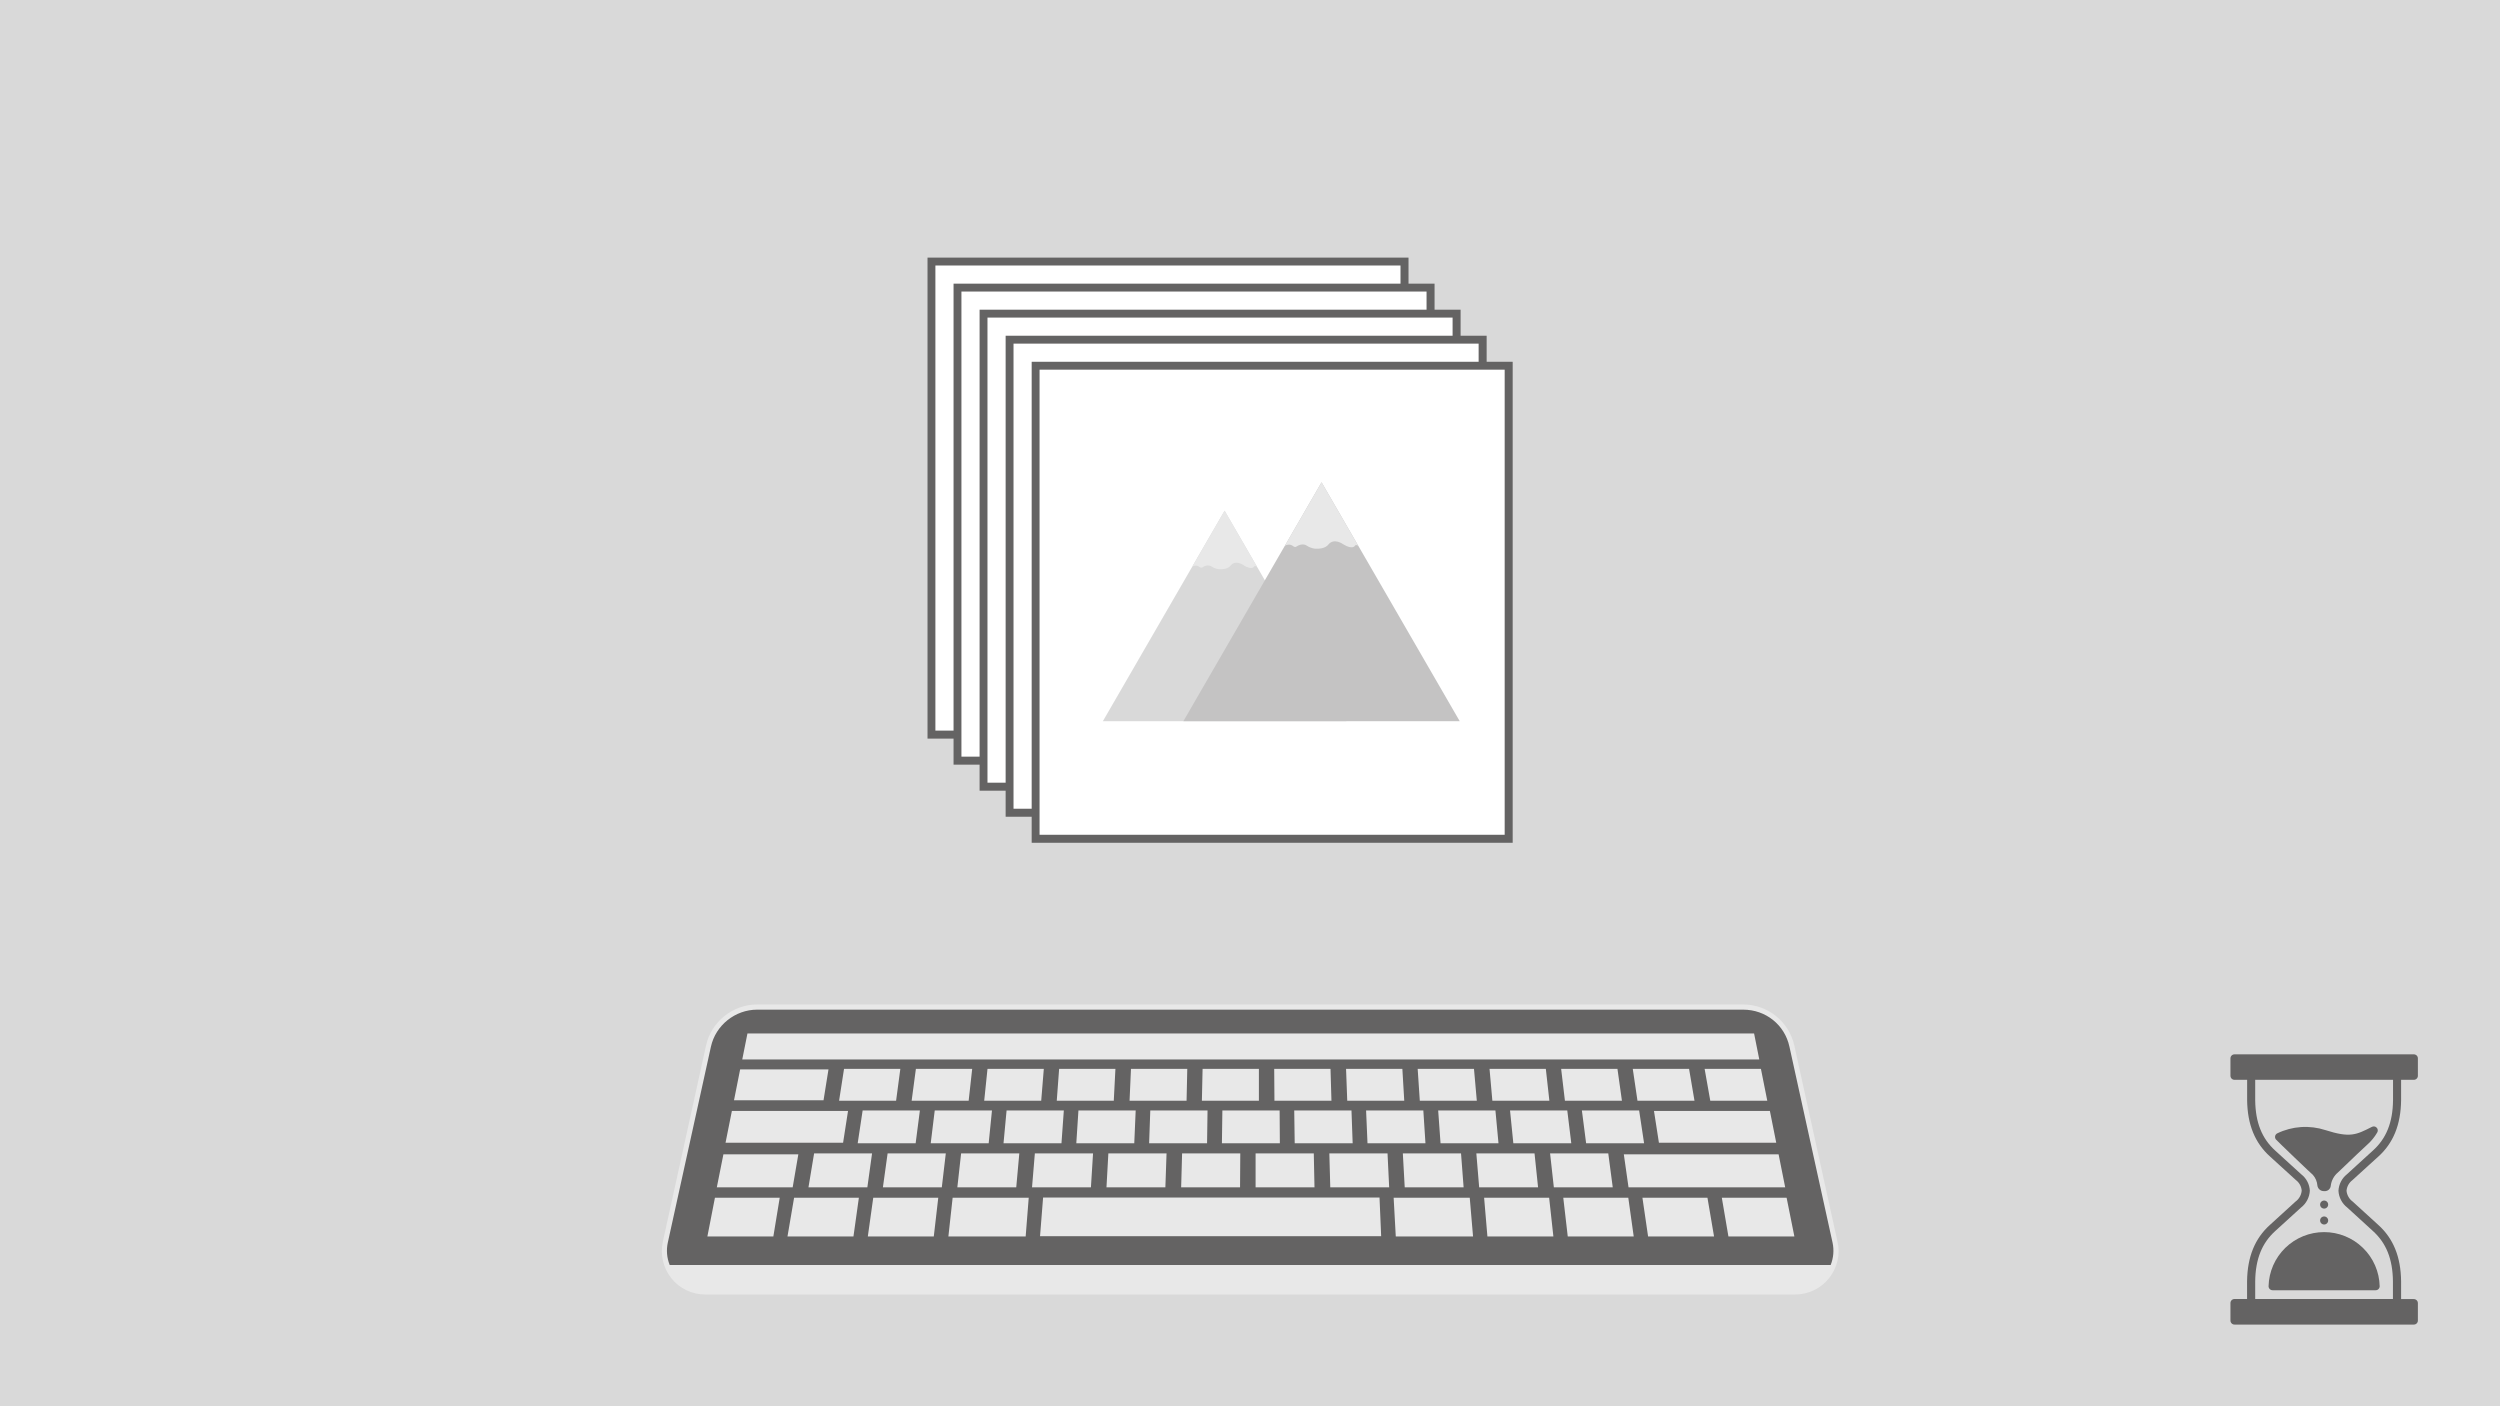
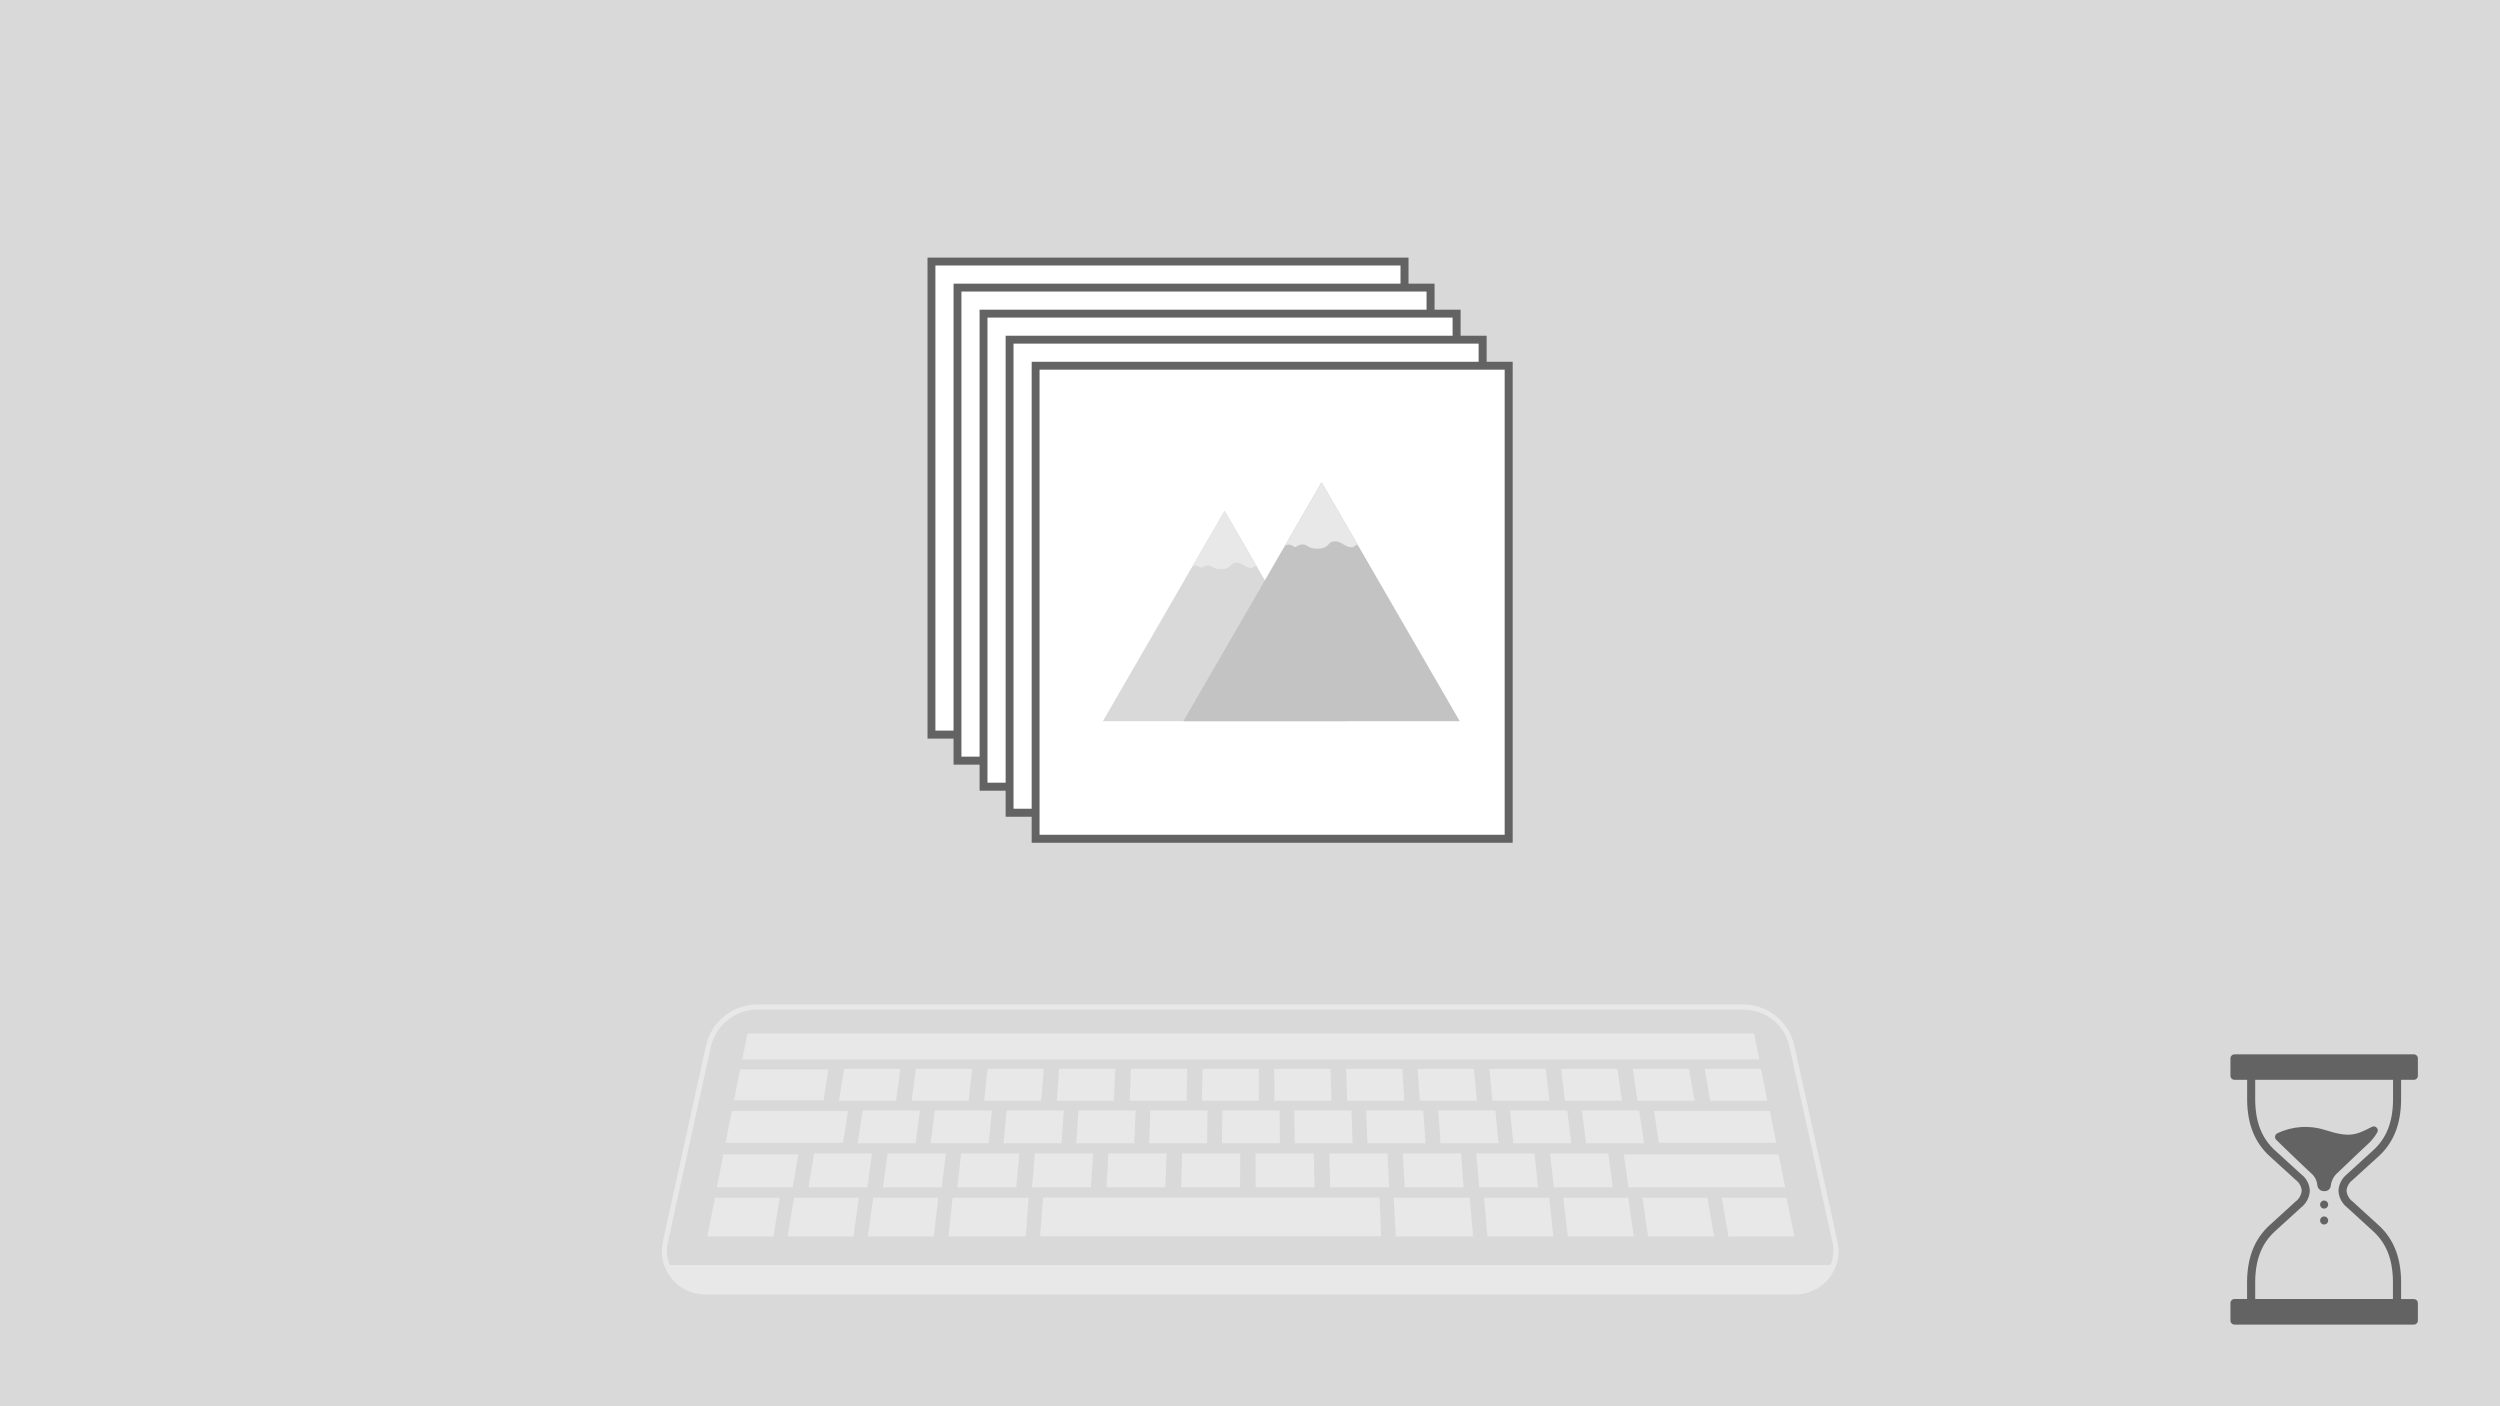
<svg xmlns="http://www.w3.org/2000/svg" width="1440" viewBox="0 0 1440 810" height="810" version="1.0">
  <defs>
    <clipPath id="a">
-       <path d="M 565.516 236 L 712 236 L 712 363.539 L 565.516 363.539 Z M 565.516 236" />
-     </clipPath>
+       </clipPath>
    <clipPath id="b">
      <path d="M 613 219.539 L 779.266 219.539 L 779.266 363.539 L 613 363.539 Z M 613 219.539" />
    </clipPath>
    <clipPath id="c">
      <path d="M 674 219.539 L 719 219.539 L 719 260 L 674 260 Z M 674 219.539" />
    </clipPath>
    <clipPath id="d">
      <path d="M 635.277 294 L 776 294 L 776 415.547 L 635.277 415.547 Z M 635.277 294" />
    </clipPath>
    <clipPath id="e">
      <path d="M 681 277.547 L 840.777 277.547 L 840.777 415.547 L 681 415.547 Z M 681 277.547" />
    </clipPath>
    <clipPath id="f">
      <path d="M 740 277.547 L 783 277.547 L 783 317 L 740 317 Z M 740 277.547" />
    </clipPath>
    <clipPath id="g">
      <path d="M 381 578.48 L 1060 578.48 L 1060 745.73 L 381 745.73 Z M 381 578.48" />
    </clipPath>
    <clipPath id="h">
      <path d="M 1284.699 607.211 L 1392.699 607.211 L 1392.699 763 L 1284.699 763 Z M 1284.699 607.211" />
    </clipPath>
  </defs>
-   <path fill="#FFF" d="M-144 -81H1584V891H-144z" />
  <path fill="#D9D9D9" d="M-144 -81H1584V891H-144z" />
  <path fill="#646363" d="M 534.246 148.383 L 811.305 148.383 L 811.305 425.441 L 534.246 425.441 L 534.246 148.383" />
  <path fill="#FFF" d="M 538.789 152.93 L 806.691 152.93 L 806.691 420.828 L 538.789 420.828 L 538.789 152.93" />
  <g clip-path="url(#a)">
    <path fill="#D9D9D9" d="M 565.492 363.383 L 638.422 236.879 L 711.352 363.383 Z M 565.492 363.383" />
  </g>
  <path fill="#E8E8E8" d="M 619.051 270.492 L 638.422 236.879 L 657.793 270.492 C 657.793 270.492 656.523 269.664 656.055 270.492 C 656.055 270.492 654.91 272.781 649.938 269.75 C 649.938 269.75 645.094 266.09 642.023 269.84 C 642.023 269.84 640.391 272.367 635.301 272.039 C 635.301 272.039 633.156 272.094 630.586 270.414 C 630.586 270.414 628.531 268.793 625.285 270.82 C 625.285 270.82 624.656 271.648 623.305 270.633 C 623.305 270.633 621.672 269.086 619.051 270.492" />
  <g clip-path="url(#b)">
    <path fill="#C4C3C3" d="M 613.727 363.383 L 696.508 219.801 L 779.285 363.383 Z M 613.727 363.383" />
  </g>
  <g clip-path="url(#c)">
-     <path fill="#E8E8E8" d="M 674.512 257.949 L 696.508 219.801 L 718.492 257.949 C 718.492 257.949 717.055 257.012 716.512 257.949 C 716.512 257.949 715.215 260.543 709.578 257.109 C 709.578 257.109 704.07 252.945 700.598 257.207 C 700.598 257.207 698.75 260.074 692.961 259.703 C 692.961 259.703 690.52 259.777 687.605 257.859 C 687.605 257.859 685.285 256.02 681.609 258.316 C 681.609 258.316 680.879 259.254 679.355 258.109 C 679.355 258.109 677.492 256.344 674.512 257.949" />
-   </g>
+     </g>
  <path fill="#646363" d="M 549.246 163.383 L 826.305 163.383 L 826.305 440.441 L 549.246 440.441 L 549.246 163.383" />
  <path fill="#FFF" d="M 553.789 167.93 L 821.691 167.93 L 821.691 435.828 L 553.789 435.828 L 553.789 167.93" />
  <path fill="#646363" d="M 564.246 178.383 L 841.305 178.383 L 841.305 455.441 L 564.246 455.441 L 564.246 178.383" />
  <path fill="#FFF" d="M 568.789 182.93 L 836.691 182.93 L 836.691 450.828 L 568.789 450.828 L 568.789 182.93" />
  <path fill="#646363" d="M 579.246 193.383 L 856.305 193.383 L 856.305 470.441 L 579.246 470.441 L 579.246 193.383" />
  <path fill="#FFF" d="M 583.789 197.93 L 851.691 197.93 L 851.691 465.828 L 583.789 465.828 L 583.789 197.93" />
  <path fill="#646363" d="M 594.246 208.383 L 871.305 208.383 L 871.305 485.441 L 594.246 485.441 L 594.246 208.383" />
  <path fill="#FFF" d="M 598.789 212.93 L 866.691 212.93 L 866.691 480.828 L 598.789 480.828 L 598.789 212.93" />
  <g clip-path="url(#d)">
-     <path fill="#D9D9D9" d="M 635.254 415.398 L 705.371 294.164 L 775.484 415.398 Z M 635.254 415.398" />
+     <path fill="#D9D9D9" d="M 635.254 415.398 L 705.371 294.164 L 775.484 415.398 Z " />
  </g>
  <path fill="#E8E8E8" d="M 686.746 326.375 L 705.371 294.164 L 723.996 326.375 C 723.996 326.375 722.77 325.582 722.32 326.375 C 722.32 326.375 721.223 328.57 716.441 325.664 C 716.441 325.664 711.785 322.156 708.832 325.75 C 708.832 325.75 707.266 328.172 702.367 327.859 C 702.367 327.859 700.305 327.91 697.836 326.305 C 697.836 326.305 695.859 324.746 692.742 326.691 C 692.742 326.691 692.133 327.484 690.836 326.512 C 690.836 326.512 689.266 325.027 686.746 326.375" />
  <g clip-path="url(#e)">
    <path fill="#C4C3C3" d="M 681.629 415.398 L 761.215 277.797 L 840.797 415.398 Z M 681.629 415.398" />
  </g>
  <g clip-path="url(#f)">
    <path fill="#E8E8E8" d="M 740.066 314.355 L 761.215 277.797 L 782.348 314.355 C 782.348 314.355 780.969 313.457 780.445 314.355 C 780.445 314.355 779.199 316.84 773.781 313.551 C 773.781 313.551 768.484 309.559 765.148 313.645 C 765.148 313.645 763.367 316.391 757.801 316.035 C 757.801 316.035 755.457 316.109 752.652 314.27 C 752.652 314.27 750.426 312.504 746.887 314.711 C 746.887 314.711 746.188 315.609 744.723 314.512 C 744.723 314.512 742.934 312.82 740.066 314.355" />
  </g>
-   <path fill="#646363" d="M 1057.039 715.457 C 1060.297 730.137 1049.168 744.141 1034.105 744.141 L 406.234 744.141 C 391.172 744.141 380.047 730.137 383.305 715.457 L 408.137 602.633 C 410.984 589.449 422.656 580.07 436.09 580.07 L 1003.98 580.07 C 1017.414 580.07 1029.086 589.449 1032.07 602.633 Z M 1057.039 715.457" />
  <g clip-path="url(#g)">
    <path fill="#E8E8E8" d="M 795.551 712.059 L 599.062 712.059 L 600.824 689.766 L 794.602 689.766 Z M 592.547 689.902 L 548.719 689.902 L 546.273 712.195 L 590.785 712.195 Z M 846.574 689.902 L 802.742 689.902 L 803.965 712.195 L 848.473 712.195 Z M 540.441 689.902 L 502.988 689.902 L 499.867 712.195 L 537.863 712.195 Z M 892.305 689.902 L 854.852 689.902 L 856.75 712.195 L 894.746 712.195 Z M 937.898 689.902 L 900.445 689.902 L 903.023 712.195 L 941.02 712.195 Z M 983.492 689.902 L 946.039 689.902 L 949.297 712.195 L 987.289 712.195 Z M 1029.086 689.902 L 991.77 689.902 L 995.57 712.195 L 1033.562 712.195 Z M 494.711 689.902 L 457.395 689.902 L 453.594 712.195 L 491.59 712.195 Z M 449.117 689.902 L 411.801 689.902 L 407.457 712.195 L 445.453 712.195 Z M 459.836 664.891 L 416.684 664.891 L 412.883 683.922 L 456.578 683.922 Z M 1024.473 664.891 L 935.32 664.891 L 938.031 683.922 L 1028.273 683.922 Z M 544.781 664.348 L 511.266 664.348 L 508.551 683.922 L 542.477 683.922 Z M 502.309 664.348 L 468.926 664.348 L 465.672 683.922 L 499.594 683.922 Z M 587.121 664.348 L 553.602 664.348 L 551.43 683.922 L 585.355 683.922 Z M 629.594 664.348 L 596.074 664.348 L 594.449 683.922 L 628.371 683.922 Z M 671.93 664.348 L 638.414 664.348 L 637.328 683.922 L 671.254 683.922 Z M 714.402 664.348 L 680.887 664.348 L 680.344 683.922 L 714.27 683.922 Z M 756.742 664.348 L 723.223 664.348 L 723.223 683.922 L 757.148 683.922 Z M 799.215 664.348 L 765.699 664.348 L 766.238 683.922 L 800.164 683.922 Z M 841.551 664.348 L 808.035 664.348 L 809.121 683.922 L 843.043 683.922 Z M 883.891 664.348 L 850.371 664.348 L 852 683.922 L 885.926 683.922 Z M 926.363 664.348 L 892.844 664.348 L 895.016 683.922 L 928.941 683.922 Z M 1019.453 639.879 L 952.688 639.879 L 955.539 658.23 L 1023.113 658.23 Z M 488.469 639.879 L 421.57 639.879 L 417.906 658.23 L 485.617 658.23 Z M 571.379 639.609 L 538.406 639.609 L 536.098 658.504 L 569.48 658.504 Z M 529.855 639.609 L 496.883 639.609 L 494.031 658.504 L 527.414 658.504 Z M 612.766 639.609 L 579.793 639.609 L 578.027 658.504 L 611.41 658.504 Z M 654.156 639.609 L 621.18 639.609 L 619.957 658.504 L 653.34 658.504 Z M 695.543 639.609 L 662.566 639.609 L 661.891 658.504 L 695.27 658.504 Z M 737.066 639.609 L 704.09 639.609 L 703.82 658.504 L 737.199 658.504 Z M 778.453 639.609 L 745.48 639.609 L 745.75 658.504 L 779.133 658.504 Z M 819.84 639.609 L 786.867 639.609 L 787.68 658.504 L 821.062 658.504 Z M 861.363 639.609 L 828.391 639.609 L 829.746 658.504 L 863.129 658.504 Z M 902.75 639.609 L 869.777 639.609 L 871.676 658.504 L 905.059 658.504 Z M 944.141 639.609 L 911.164 639.609 L 913.605 658.504 L 946.988 658.504 Z M 477.207 615.957 L 426.32 615.957 L 422.789 633.762 L 474.355 633.762 Z M 559.98 615.684 L 527.551 615.684 L 525.105 634.035 L 557.945 634.035 Z M 518.594 615.684 L 486.16 615.684 L 483.312 634.035 L 516.148 634.035 Z M 601.234 615.684 L 568.801 615.684 L 566.902 634.035 L 599.738 634.035 Z M 642.484 615.684 L 610.055 615.684 L 608.695 634.035 L 641.535 634.035 Z M 683.871 615.684 L 651.441 615.684 L 650.625 634.035 L 683.465 634.035 Z M 725.125 615.684 L 692.691 615.684 L 692.285 634.035 L 725.125 634.035 Z M 766.375 615.684 L 733.945 615.684 L 734.078 634.035 L 766.918 634.035 Z M 807.762 615.684 L 775.332 615.684 L 776.012 634.035 L 808.848 634.035 Z M 849.016 615.684 L 816.582 615.684 L 817.805 634.035 L 850.645 634.035 Z M 890.402 615.684 L 857.973 615.684 L 859.602 634.035 L 892.438 634.035 Z M 931.656 615.684 L 899.223 615.684 L 901.395 634.035 L 934.234 634.035 Z M 972.906 615.684 L 940.477 615.684 L 943.188 634.035 L 976.027 634.035 Z M 1014.293 615.684 L 981.863 615.684 L 985.121 634.035 L 1017.957 634.035 Z M 1010.359 595.293 L 430.527 595.293 L 427.539 610.246 L 1013.344 610.246 Z M 1053.512 736.254 C 1048.762 742.238 1041.57 745.633 1033.973 745.633 L 406.234 745.633 C 398.637 745.633 391.445 742.238 386.695 736.254 C 381.945 730.273 380.184 722.664 381.809 715.188 L 406.645 602.363 C 409.629 588.496 422.113 578.574 436.09 578.574 L 1003.98 578.574 C 1018.23 578.574 1030.441 588.363 1033.562 602.363 L 1058.395 715.188 C 1060.16 722.527 1058.262 730.273 1053.512 736.254 Z M 385.746 728.645 L 1054.461 728.645 C 1056.09 724.566 1056.496 720.078 1055.547 715.73 L 1030.715 602.906 C 1028 590.266 1017.008 581.566 1004.117 581.566 L 436.09 581.566 C 423.469 581.566 412.207 590.535 409.492 602.906 L 384.66 715.73 C 383.711 720.078 384.117 724.566 385.746 728.645 Z M 385.746 728.645" />
  </g>
  <path fill="#646363" d="M 1341.023 693.836 C 1341.023 694.145 1340.965 694.438 1340.848 694.723 C 1340.73 695.008 1340.562 695.258 1340.344 695.477 C 1340.125 695.691 1339.875 695.859 1339.59 695.977 C 1339.305 696.094 1339.008 696.152 1338.699 696.152 C 1338.395 696.152 1338.098 696.094 1337.812 695.977 C 1337.527 695.859 1337.277 695.691 1337.059 695.477 C 1336.84 695.258 1336.672 695.008 1336.555 694.723 C 1336.438 694.438 1336.379 694.145 1336.379 693.836 C 1336.379 693.527 1336.438 693.23 1336.555 692.949 C 1336.672 692.664 1336.84 692.414 1337.059 692.195 C 1337.277 691.977 1337.527 691.812 1337.812 691.691 C 1338.098 691.574 1338.395 691.516 1338.699 691.516 C 1339.008 691.516 1339.305 691.574 1339.59 691.691 C 1339.875 691.812 1340.125 691.977 1340.344 692.195 C 1340.562 692.414 1340.73 692.664 1340.848 692.949 C 1340.965 693.23 1341.023 693.527 1341.023 693.836 Z M 1341.023 693.836" />
  <path fill="#646363" d="M 1341.023 703 C 1341.023 703.305 1340.965 703.602 1340.848 703.887 C 1340.73 704.172 1340.562 704.422 1340.344 704.637 C 1340.125 704.855 1339.875 705.023 1339.59 705.141 C 1339.305 705.258 1339.008 705.316 1338.699 705.316 C 1338.395 705.316 1338.098 705.258 1337.812 705.141 C 1337.527 705.023 1337.277 704.855 1337.059 704.637 C 1336.84 704.422 1336.672 704.172 1336.555 703.887 C 1336.438 703.602 1336.379 703.305 1336.379 703 C 1336.379 702.691 1336.438 702.395 1336.555 702.113 C 1336.672 701.828 1336.84 701.578 1337.059 701.359 C 1337.277 701.141 1337.527 700.973 1337.812 700.855 C 1338.098 700.738 1338.395 700.68 1338.699 700.68 C 1339.008 700.68 1339.305 700.738 1339.59 700.855 C 1339.875 700.973 1340.125 701.141 1340.344 701.359 C 1340.562 701.578 1340.73 701.828 1340.848 702.113 C 1340.965 702.395 1341.023 702.691 1341.023 703 Z M 1341.023 703" />
  <g clip-path="url(#h)">
    <path fill="#646363" d="M 1355.004 679.754 L 1365.039 670.609 L 1369.855 666.25 C 1378.555 658.422 1382.867 647.812 1383.035 633.77 L 1383.035 621.973 L 1390.32 621.973 C 1390.633 621.98 1390.938 621.926 1391.227 621.812 C 1391.52 621.695 1391.777 621.531 1392 621.312 C 1392.223 621.094 1392.398 620.84 1392.52 620.555 C 1392.641 620.266 1392.699 619.965 1392.699 619.652 L 1392.699 609.617 C 1392.699 609.309 1392.641 609.016 1392.523 608.73 C 1392.406 608.445 1392.238 608.195 1392.02 607.977 C 1391.801 607.762 1391.551 607.594 1391.266 607.477 C 1390.98 607.359 1390.684 607.297 1390.379 607.297 L 1287.062 607.297 C 1286.754 607.297 1286.457 607.359 1286.172 607.477 C 1285.887 607.594 1285.637 607.762 1285.418 607.977 C 1285.199 608.195 1285.031 608.445 1284.914 608.73 C 1284.797 609.016 1284.738 609.309 1284.738 609.617 L 1284.738 619.652 C 1284.738 619.961 1284.797 620.258 1284.914 620.539 C 1285.031 620.824 1285.199 621.074 1285.418 621.293 C 1285.637 621.512 1285.887 621.676 1286.172 621.797 C 1286.457 621.914 1286.754 621.973 1287.062 621.973 L 1294.348 621.973 L 1294.348 633.734 C 1294.516 647.738 1298.848 658.348 1307.547 666.16 L 1313.121 671.242 L 1322.418 679.699 C 1323.395 680.434 1324.176 681.336 1324.766 682.406 C 1325.352 683.48 1325.691 684.621 1325.781 685.84 C 1325.66 687.098 1325.289 688.273 1324.664 689.367 C 1324.039 690.465 1323.215 691.383 1322.195 692.129 L 1307.508 705.523 C 1298.809 713.332 1294.496 723.941 1294.312 737.984 L 1294.312 748.223 L 1287.062 748.223 C 1286.75 748.223 1286.449 748.285 1286.16 748.406 C 1285.871 748.527 1285.617 748.699 1285.398 748.922 C 1285.18 749.148 1285.012 749.402 1284.898 749.695 C 1284.785 749.984 1284.73 750.285 1284.738 750.598 L 1284.738 760.633 C 1284.738 760.941 1284.797 761.238 1284.914 761.523 C 1285.031 761.805 1285.199 762.055 1285.418 762.273 C 1285.637 762.492 1285.887 762.66 1286.172 762.777 C 1286.457 762.895 1286.754 762.953 1287.062 762.953 L 1390.32 762.953 C 1390.641 762.961 1390.945 762.906 1391.242 762.789 C 1391.535 762.672 1391.797 762.5 1392.02 762.273 C 1392.246 762.051 1392.418 761.789 1392.535 761.496 C 1392.652 761.203 1392.707 760.895 1392.699 760.578 L 1392.699 750.598 C 1392.699 750.293 1392.641 749.996 1392.523 749.711 C 1392.406 749.426 1392.238 749.176 1392.02 748.961 C 1391.801 748.742 1391.551 748.574 1391.266 748.457 C 1390.98 748.34 1390.684 748.281 1390.379 748.281 L 1383.035 748.281 L 1383.035 737.949 C 1382.867 723.941 1378.555 713.332 1369.855 705.523 L 1355.152 692.109 C 1354.141 691.371 1353.324 690.461 1352.707 689.375 C 1352.086 688.289 1351.719 687.121 1351.602 685.879 C 1351.703 684.66 1352.055 683.52 1352.645 682.453 C 1353.238 681.387 1354.023 680.488 1355.004 679.754 Z M 1346.953 685.895 C 1347.055 687.797 1347.551 689.594 1348.438 691.281 C 1349.324 692.969 1350.52 694.395 1352.027 695.559 L 1366.676 708.953 C 1374.484 715.965 1378.184 725.203 1378.332 737.984 L 1378.332 748.223 L 1298.996 748.223 L 1298.996 738.004 C 1299.164 725.203 1302.863 715.965 1310.668 708.953 L 1325.355 695.578 C 1326.875 694.402 1328.078 692.965 1328.973 691.266 C 1329.863 689.566 1330.363 687.758 1330.465 685.84 C 1330.371 683.98 1329.891 682.227 1329.027 680.578 C 1328.164 678.93 1326.996 677.535 1325.52 676.398 L 1316.227 667.938 L 1310.652 662.855 C 1302.863 655.844 1299.164 646.605 1298.996 633.824 L 1298.996 621.973 L 1378.387 621.973 L 1378.387 633.734 C 1378.238 646.531 1374.539 655.77 1366.734 662.781 C 1365.113 664.23 1363.516 665.695 1361.898 667.18 L 1351.805 676.398 C 1350.352 677.562 1349.203 678.973 1348.359 680.629 C 1347.512 682.281 1347.043 684.039 1346.953 685.895 Z M 1346.953 685.895" />
  </g>
  <path fill="#646363" d="M 1369.297 652.281 C 1369.555 651.84 1369.652 651.363 1369.59 650.855 C 1369.527 650.344 1369.32 649.906 1368.965 649.539 C 1368.793 649.352 1368.598 649.203 1368.379 649.082 C 1368.156 648.965 1367.922 648.883 1367.676 648.84 C 1367.43 648.797 1367.18 648.797 1366.934 648.836 C 1366.688 648.879 1366.453 648.957 1366.23 649.074 C 1357.066 653.73 1353.629 655.473 1339.406 650.93 C 1337.148 650.195 1334.844 649.68 1332.484 649.387 C 1330.129 649.094 1327.766 649.027 1325.398 649.188 C 1323.027 649.348 1320.695 649.727 1318.398 650.332 C 1316.105 650.938 1313.887 651.754 1311.746 652.785 C 1311.59 652.859 1311.441 652.949 1311.305 653.055 C 1311.168 653.164 1311.047 653.285 1310.934 653.422 C 1310.824 653.555 1310.73 653.703 1310.656 653.855 C 1310.578 654.012 1310.52 654.176 1310.48 654.344 C 1310.441 654.516 1310.418 654.688 1310.418 654.859 C 1310.418 655.035 1310.434 655.207 1310.473 655.375 C 1310.508 655.547 1310.562 655.711 1310.637 655.867 C 1310.711 656.023 1310.805 656.172 1310.91 656.309 C 1311.805 657.367 1332.027 676.715 1332.215 676.715 C 1333.75 678.477 1334.617 680.523 1334.816 682.855 C 1334.875 683.324 1335.023 683.77 1335.254 684.188 C 1335.488 684.602 1335.789 684.961 1336.156 685.262 C 1336.527 685.562 1336.941 685.781 1337.398 685.926 C 1337.852 686.066 1338.316 686.117 1338.793 686.082 C 1339.246 686.125 1339.688 686.082 1340.121 685.949 C 1340.555 685.816 1340.945 685.605 1341.297 685.316 C 1341.645 685.027 1341.926 684.68 1342.137 684.281 C 1342.348 683.879 1342.473 683.453 1342.512 683 C 1342.691 681.52 1343.133 680.121 1343.84 678.805 C 1344.543 677.492 1345.465 676.348 1346.602 675.379 C 1346.918 675.098 1348.219 673.855 1349.984 672.168 C 1354.332 668.012 1361.582 661.039 1363.574 659.293 C 1365.859 657.266 1367.77 654.93 1369.297 652.281 Z M 1369.297 652.281" />
-   <path fill="#646363" d="M 1306.691 740.805 C 1306.684 741.121 1306.738 741.426 1306.855 741.719 C 1306.973 742.012 1307.141 742.27 1307.363 742.492 C 1307.586 742.719 1307.844 742.891 1308.137 743.008 C 1308.43 743.125 1308.734 743.184 1309.051 743.18 L 1368.367 743.18 C 1368.676 743.18 1368.973 743.121 1369.258 743.004 C 1369.543 742.883 1369.793 742.719 1370.012 742.5 C 1370.23 742.281 1370.398 742.031 1370.516 741.746 C 1370.633 741.465 1370.691 741.168 1370.691 740.859 C 1370.668 739.832 1370.594 738.805 1370.469 737.781 C 1370.344 736.758 1370.172 735.746 1369.949 734.738 C 1369.727 733.734 1369.453 732.738 1369.137 731.762 C 1368.816 730.781 1368.449 729.82 1368.039 728.875 C 1367.625 727.93 1367.168 727.008 1366.668 726.105 C 1366.164 725.207 1365.621 724.332 1365.035 723.484 C 1364.449 722.637 1363.824 721.82 1363.156 721.031 C 1362.492 720.246 1361.789 719.492 1361.051 718.773 C 1360.312 718.051 1359.539 717.371 1358.734 716.727 C 1357.93 716.078 1357.098 715.477 1356.234 714.91 C 1355.371 714.348 1354.48 713.824 1353.566 713.344 C 1352.652 712.867 1351.719 712.434 1350.762 712.043 C 1349.805 711.656 1348.836 711.316 1347.844 711.02 C 1346.855 710.727 1345.855 710.48 1344.84 710.281 C 1343.828 710.082 1342.809 709.934 1341.781 709.836 C 1340.754 709.734 1339.723 709.688 1338.691 709.688 C 1337.66 709.688 1336.629 709.734 1335.602 709.836 C 1334.574 709.934 1333.555 710.082 1332.543 710.281 C 1331.527 710.48 1330.527 710.727 1329.539 711.02 C 1328.551 711.316 1327.578 711.656 1326.621 712.043 C 1325.664 712.434 1324.73 712.867 1323.816 713.344 C 1322.902 713.824 1322.012 714.348 1321.148 714.91 C 1320.285 715.477 1319.453 716.078 1318.648 716.727 C 1317.844 717.371 1317.07 718.051 1316.332 718.773 C 1315.594 719.492 1314.891 720.246 1314.227 721.031 C 1313.559 721.82 1312.934 722.637 1312.348 723.484 C 1311.762 724.332 1311.219 725.207 1310.715 726.105 C 1310.215 727.008 1309.758 727.93 1309.344 728.875 C 1308.934 729.82 1308.566 730.781 1308.246 731.762 C 1307.93 732.738 1307.66 733.734 1307.434 734.738 C 1307.211 735.746 1307.039 736.758 1306.914 737.781 C 1306.789 738.805 1306.715 739.832 1306.691 740.859 Z M 1306.691 740.805" />
</svg>